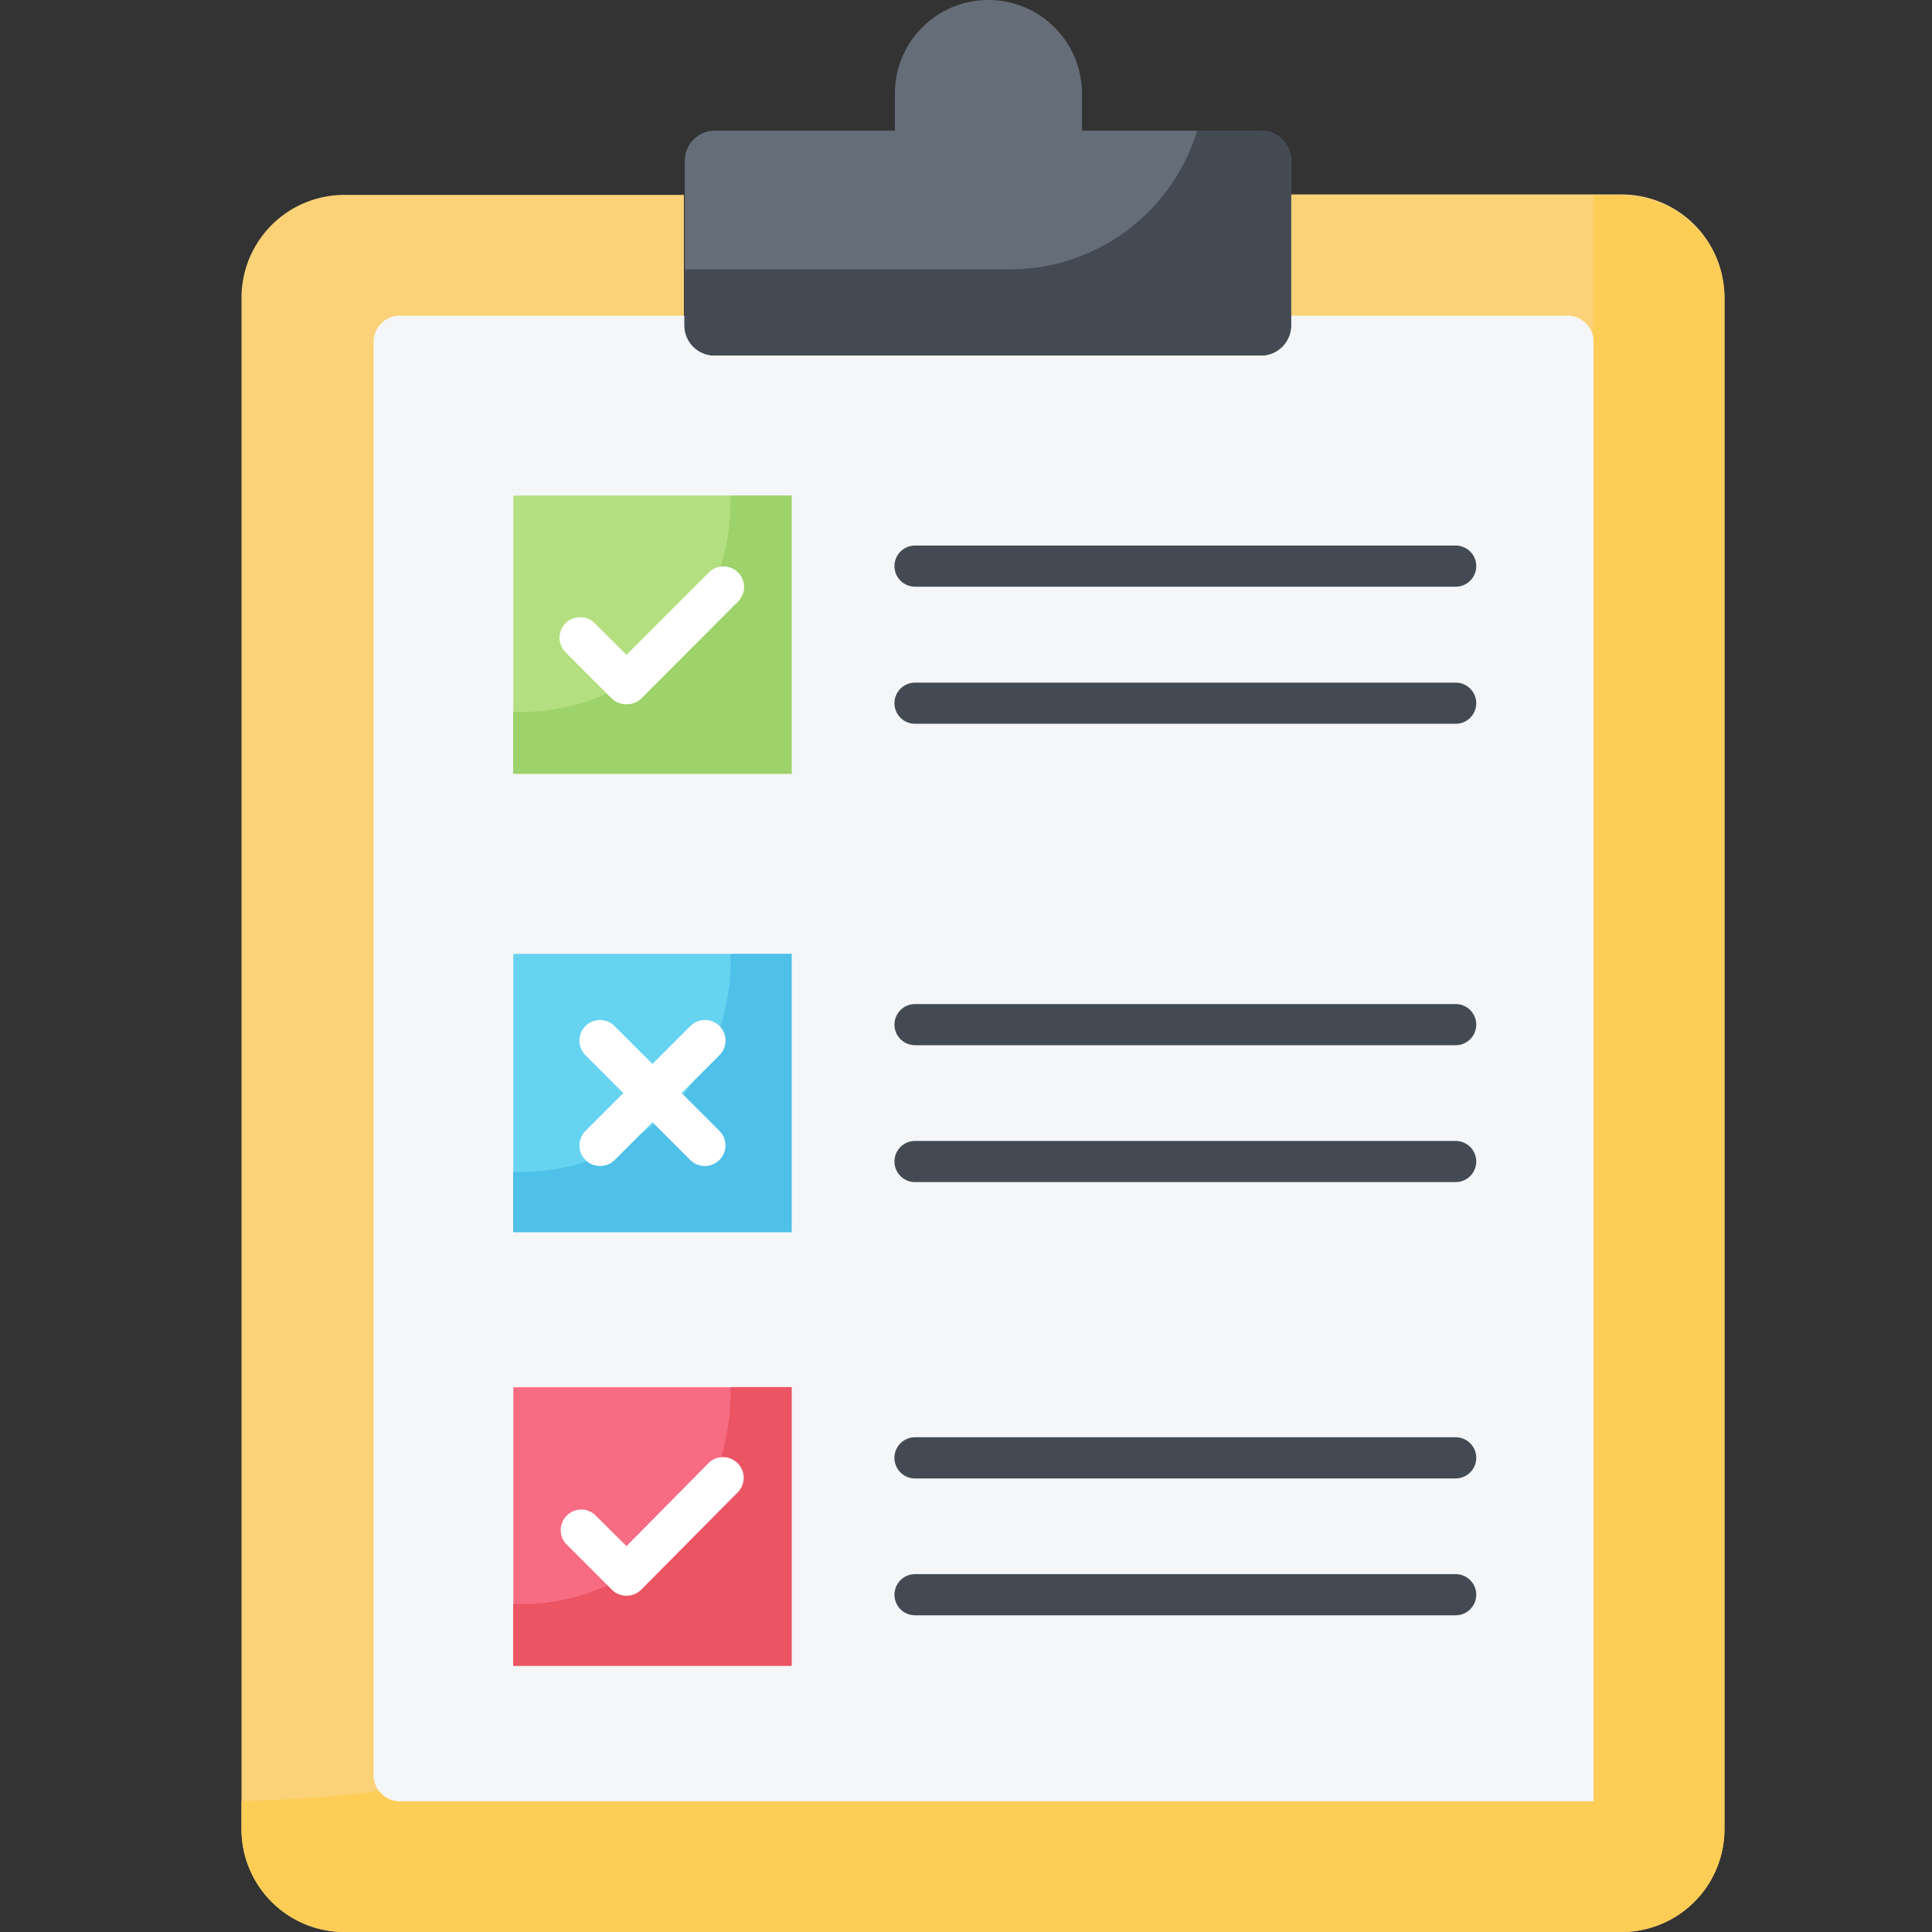
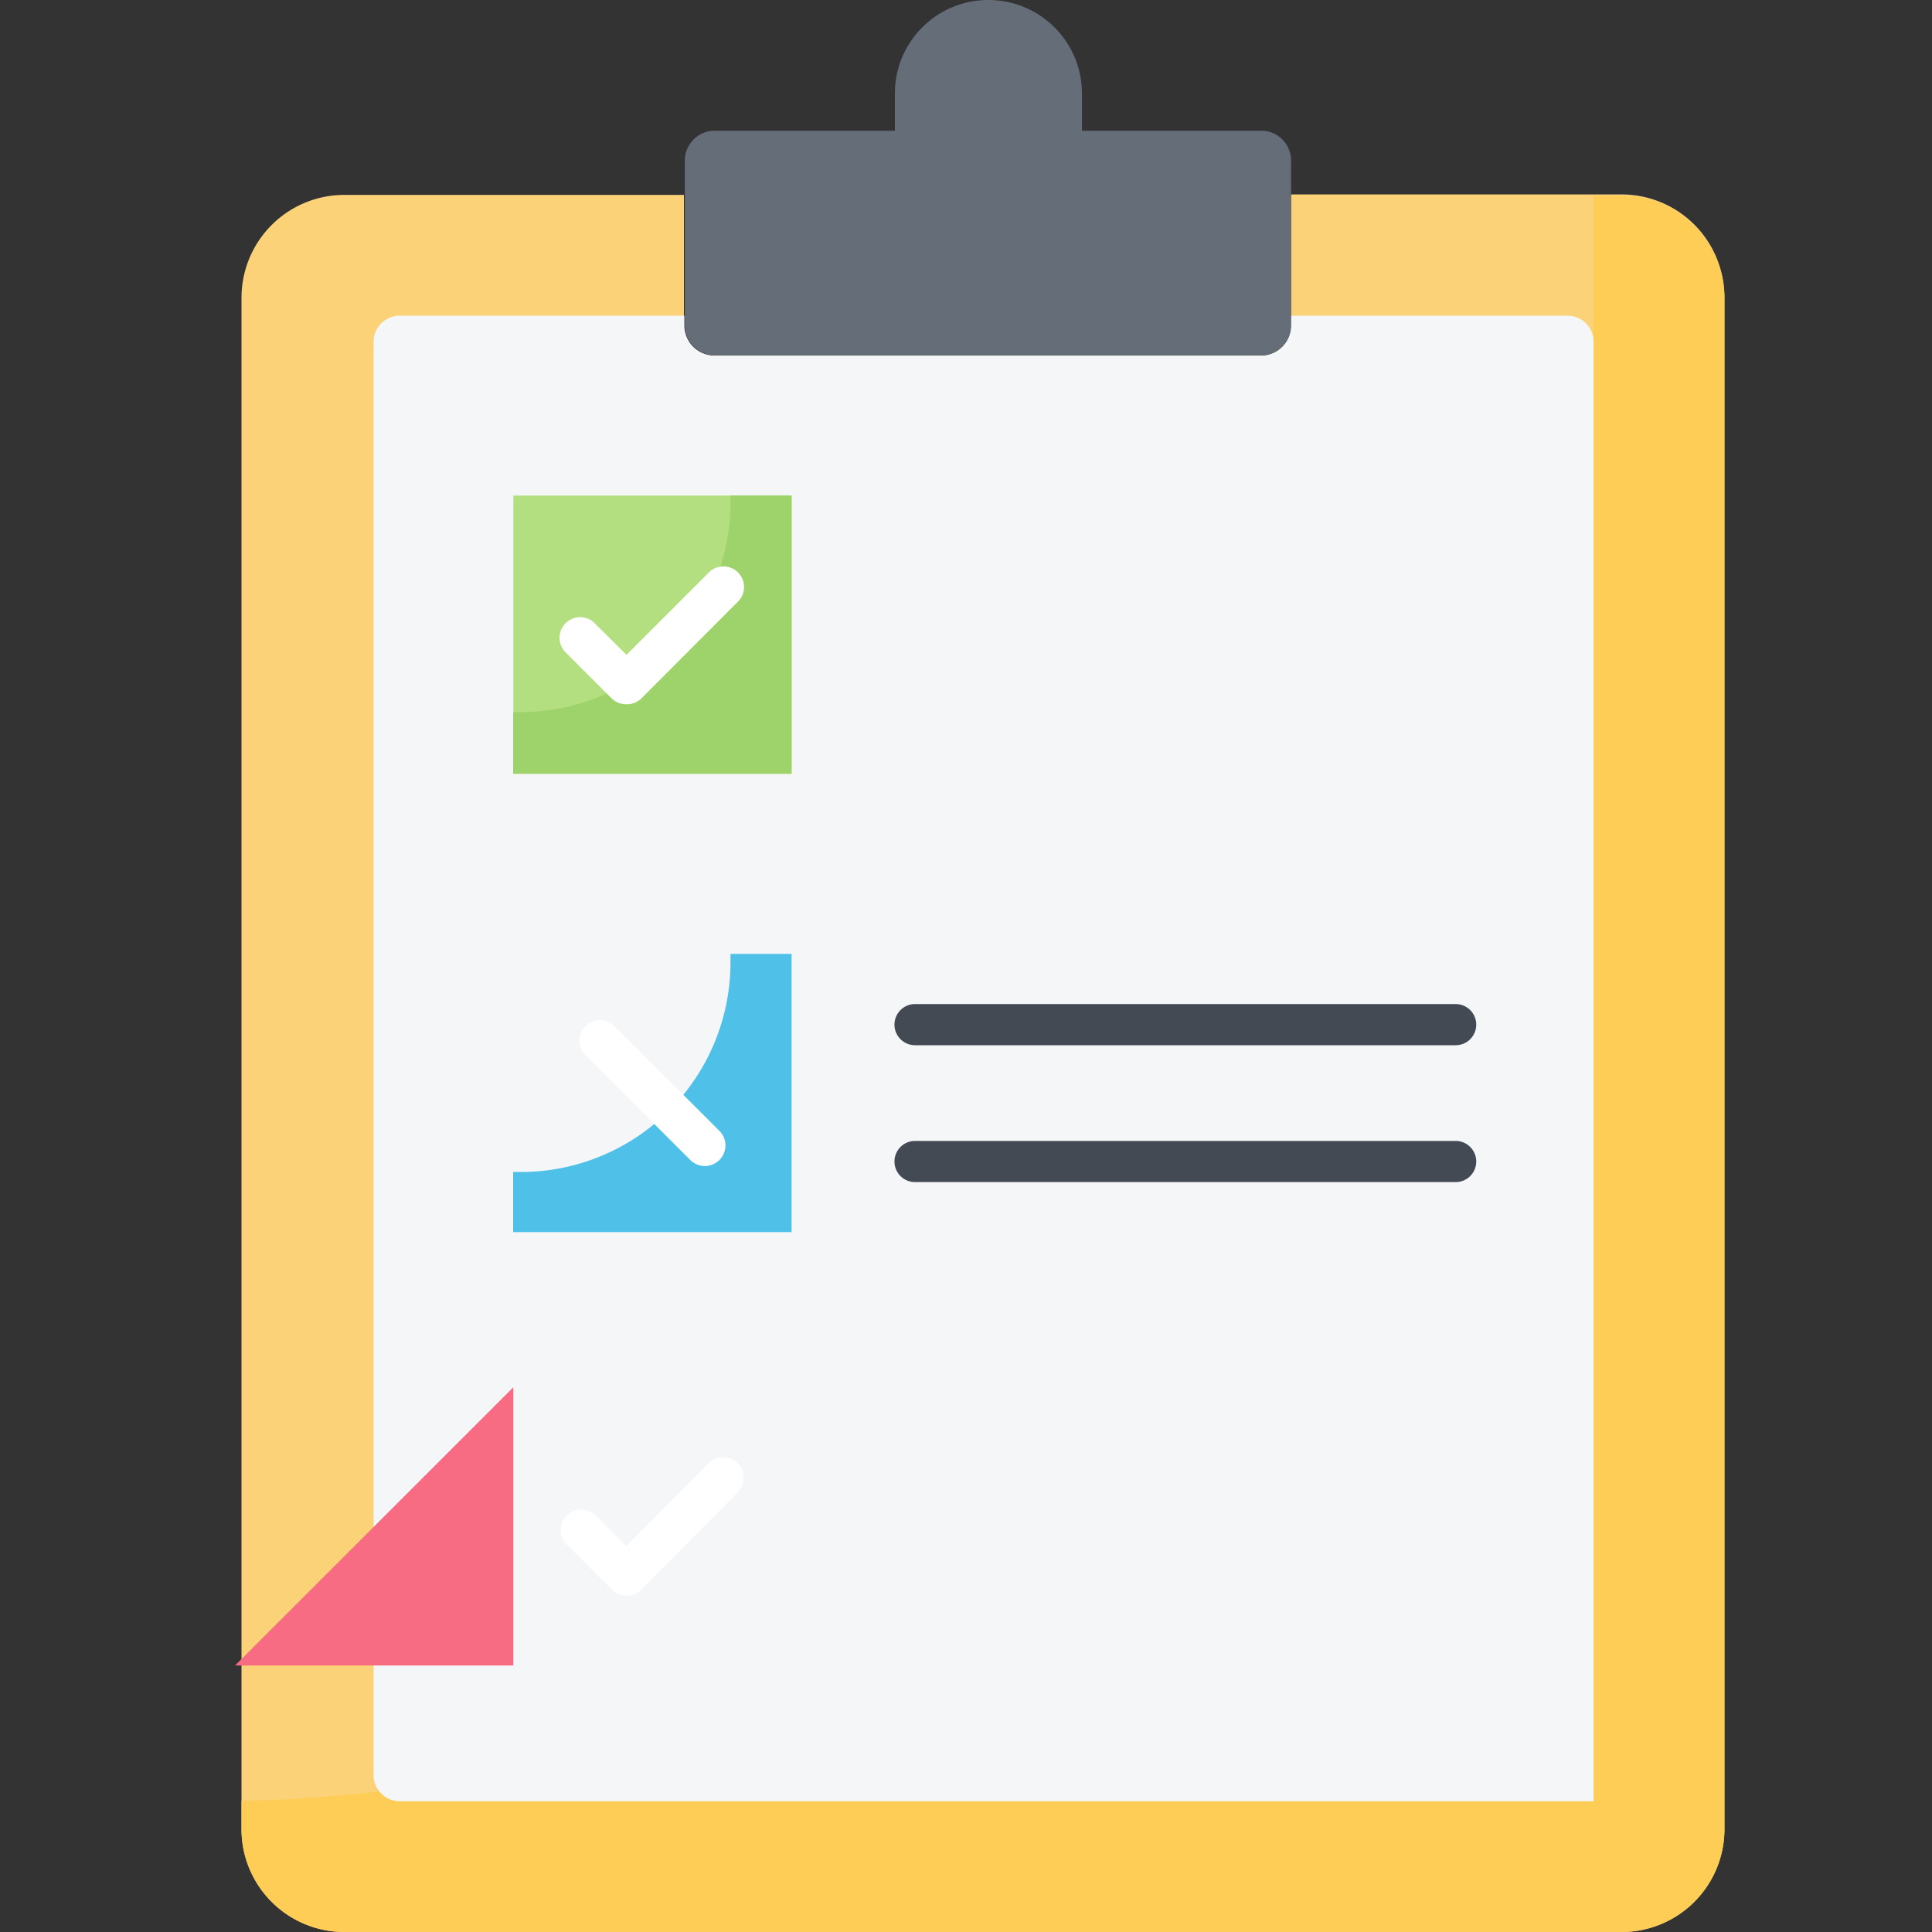
<svg xmlns="http://www.w3.org/2000/svg" width="40" height="40" viewBox="0 0 40 40">
  <rect x="0" y="0" width="40" height="40" fill="#333333" stroke="none" />
  <g fill="none" fill-rule="nonzero">
    <path fill="#FBD277" d="M35.703 6.165V37.87a2.13 2.13 0 0 1-2.13 2.13H7.13A2.13 2.13 0 0 1 5 37.87V6.165a2.13 2.13 0 0 1 2.13-2.13h7.03v2.714a.626.626 0 0 0 .64.614h11.333a.622.622 0 0 0 .597-.622V4.026h6.817a2.131 2.131 0 0 1 2.156 2.14Z" />
    <path fill="#FDCD56" d="M35.703 6.161V37.87a2.13 2.13 0 0 1-2.13 2.13H7.13A2.13 2.13 0 0 1 5 37.87v-.584c15.548-.304 27.992-12.996 27.989-28.547V4.052h.558a2.131 2.131 0 0 1 2.156 2.11Z" />
    <path fill="#F4F6F8" d="M32.993 7.073v30.221H8.281a.545.545 0 0 1-.546-.545V7.073a.541.541 0 0 1 .546-.537h5.888v.205a.626.626 0 0 0 .63.622h11.334a.622.622 0 0 0 .597-.622v-.205h5.718a.541.541 0 0 1 .545.537Z" />
-     <path fill="#F76C82" d="M10.628 28.722h5.761v5.76h-5.761z" />
-     <path fill="#EB5463" d="M16.389 28.718v5.773h-5.765v-1.278h.158a4.342 4.342 0 0 0 4.342-4.342v-.153h1.265Z" />
-     <path fill="#66D4F1" d="M10.628 19.749h5.761v5.76h-5.761z" />
+     <path fill="#F76C82" d="M10.628 28.722v5.76h-5.761z" />
    <path fill="#4FC0E8" d="M16.389 19.749v5.76h-5.765v-1.244h.158a4.342 4.342 0 0 0 4.342-4.363v-.153h1.265Z" />
    <path fill="#B4DF80" d="M10.628 10.26h5.761v5.76h-5.761z" />
    <path fill="#9ED26A" d="M16.389 10.26v5.76h-5.765v-1.278h.158a4.342 4.342 0 0 0 4.342-4.329v-.153h1.265Z" />
    <path fill="#656D78" d="M26.73 3.328v3.408c0 .342-.276.62-.618.622H14.8a.626.626 0 0 1-.622-.622V3.328c0-.344.278-.622.622-.622h3.728v-.772C18.528.866 19.394 0 20.462 0c1.07 0 1.937.865 1.939 1.934v.772h3.724a.618.618 0 0 1 .605.622Z" />
-     <path fill="#434A54" d="M26.73 3.328v3.408c0 .342-.276.62-.618.622H14.8a.622.622 0 0 1-.622-.622V5.577h6.744a4.052 4.052 0 0 0 3.865-2.876h1.338c.338.01.607.288.605.627Z" />
    <path fill="#FFF" d="M12.976 33.038a.426.426 0 0 1-.307-.124l-.958-.958a.426.426 0 0 1 .6-.601l.66.656 1.705-1.726a.428.428 0 0 1 .605.605l-2.007 2.024a.426.426 0 0 1-.298.124Z" />
    <path fill="#434A54" d="M30.138 21.64H18.945a.426.426 0 0 1 0-.852h11.193a.426.426 0 0 1 0 .852ZM30.138 24.474H18.945a.426.426 0 1 1 0-.852h11.193a.426.426 0 1 1 0 .852Z" />
    <path fill="#FFF" d="M12.976 14.58a.426.426 0 0 1-.307-.115l-.958-.958a.426.426 0 1 1 .6-.605l.66.656 1.705-1.705a.426.426 0 1 1 .605.601l-2.007 2.011a.426.426 0 0 1-.298.115Z" />
    <g fill="#434A54">
-       <path d="M30.138 12.147H18.945a.426.426 0 0 1 0-.852h11.193a.426.426 0 1 1 0 .852ZM30.138 14.985H18.945a.426.426 0 1 1 0-.852h11.193a.426.426 0 0 1 0 .852ZM30.138 30.61H18.945a.426.426 0 0 1 0-.853h11.193a.426.426 0 0 1 0 .852ZM30.138 33.443H18.945a.426.426 0 1 1 0-.852h11.193a.426.426 0 1 1 0 .852Z" />
-     </g>
-     <path fill="#FFF" d="M12.422 24.141a.426.426 0 0 1-.303-.724l2.174-2.173a.426.426 0 1 1 .605.6l-2.173 2.174a.426.426 0 0 1-.303.123Z" />
+       </g>
    <path fill="#FFF" d="M14.595 24.141a.426.426 0 0 1-.302-.123l-2.173-2.173a.426.426 0 1 1 .605-.6l2.173 2.172a.426.426 0 0 1-.303.724Z" />
  </g>
</svg>